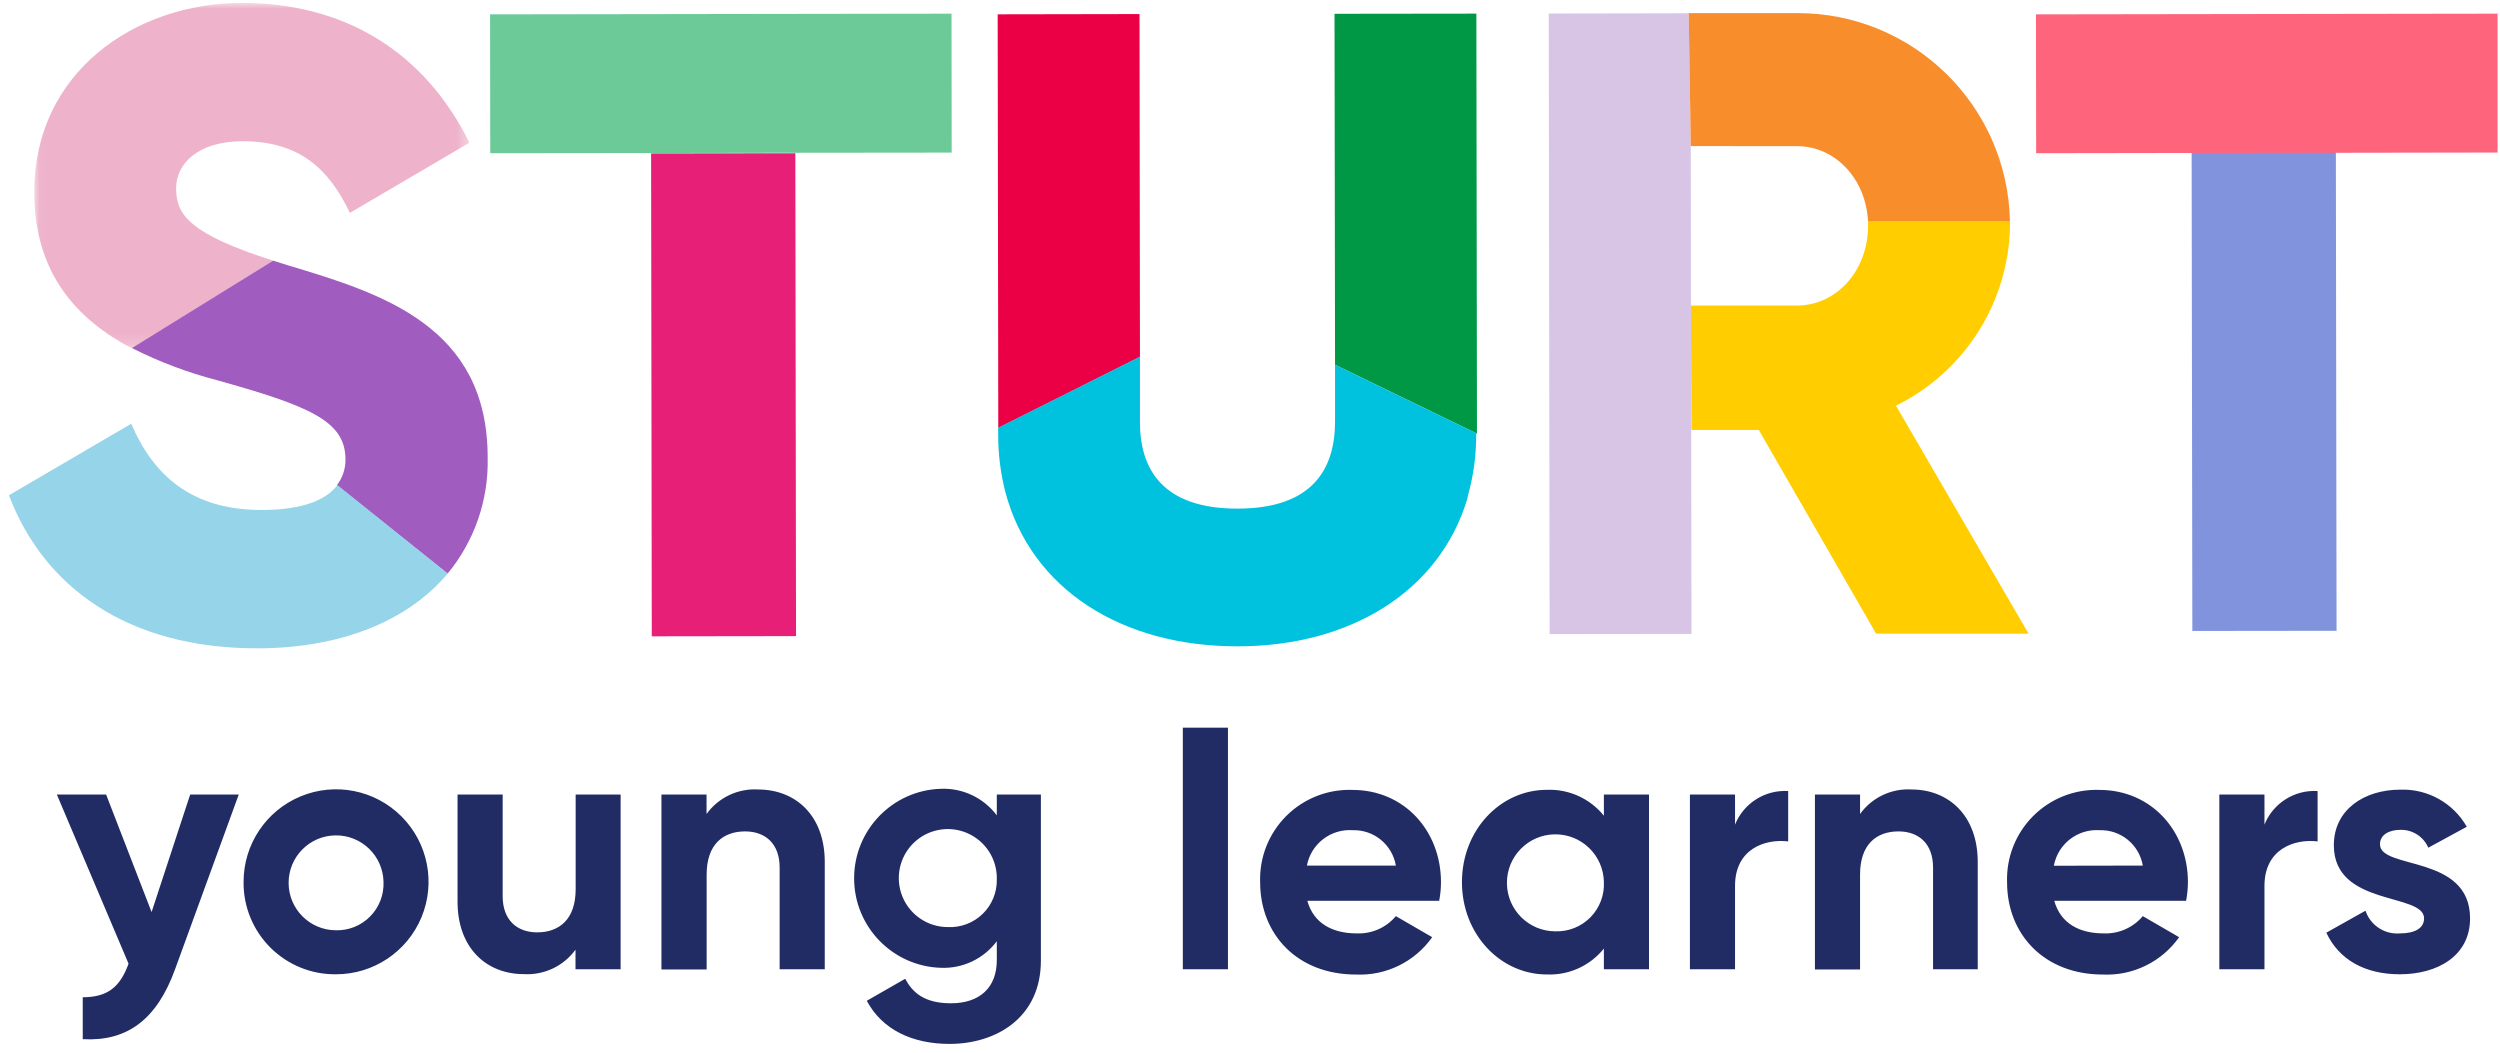
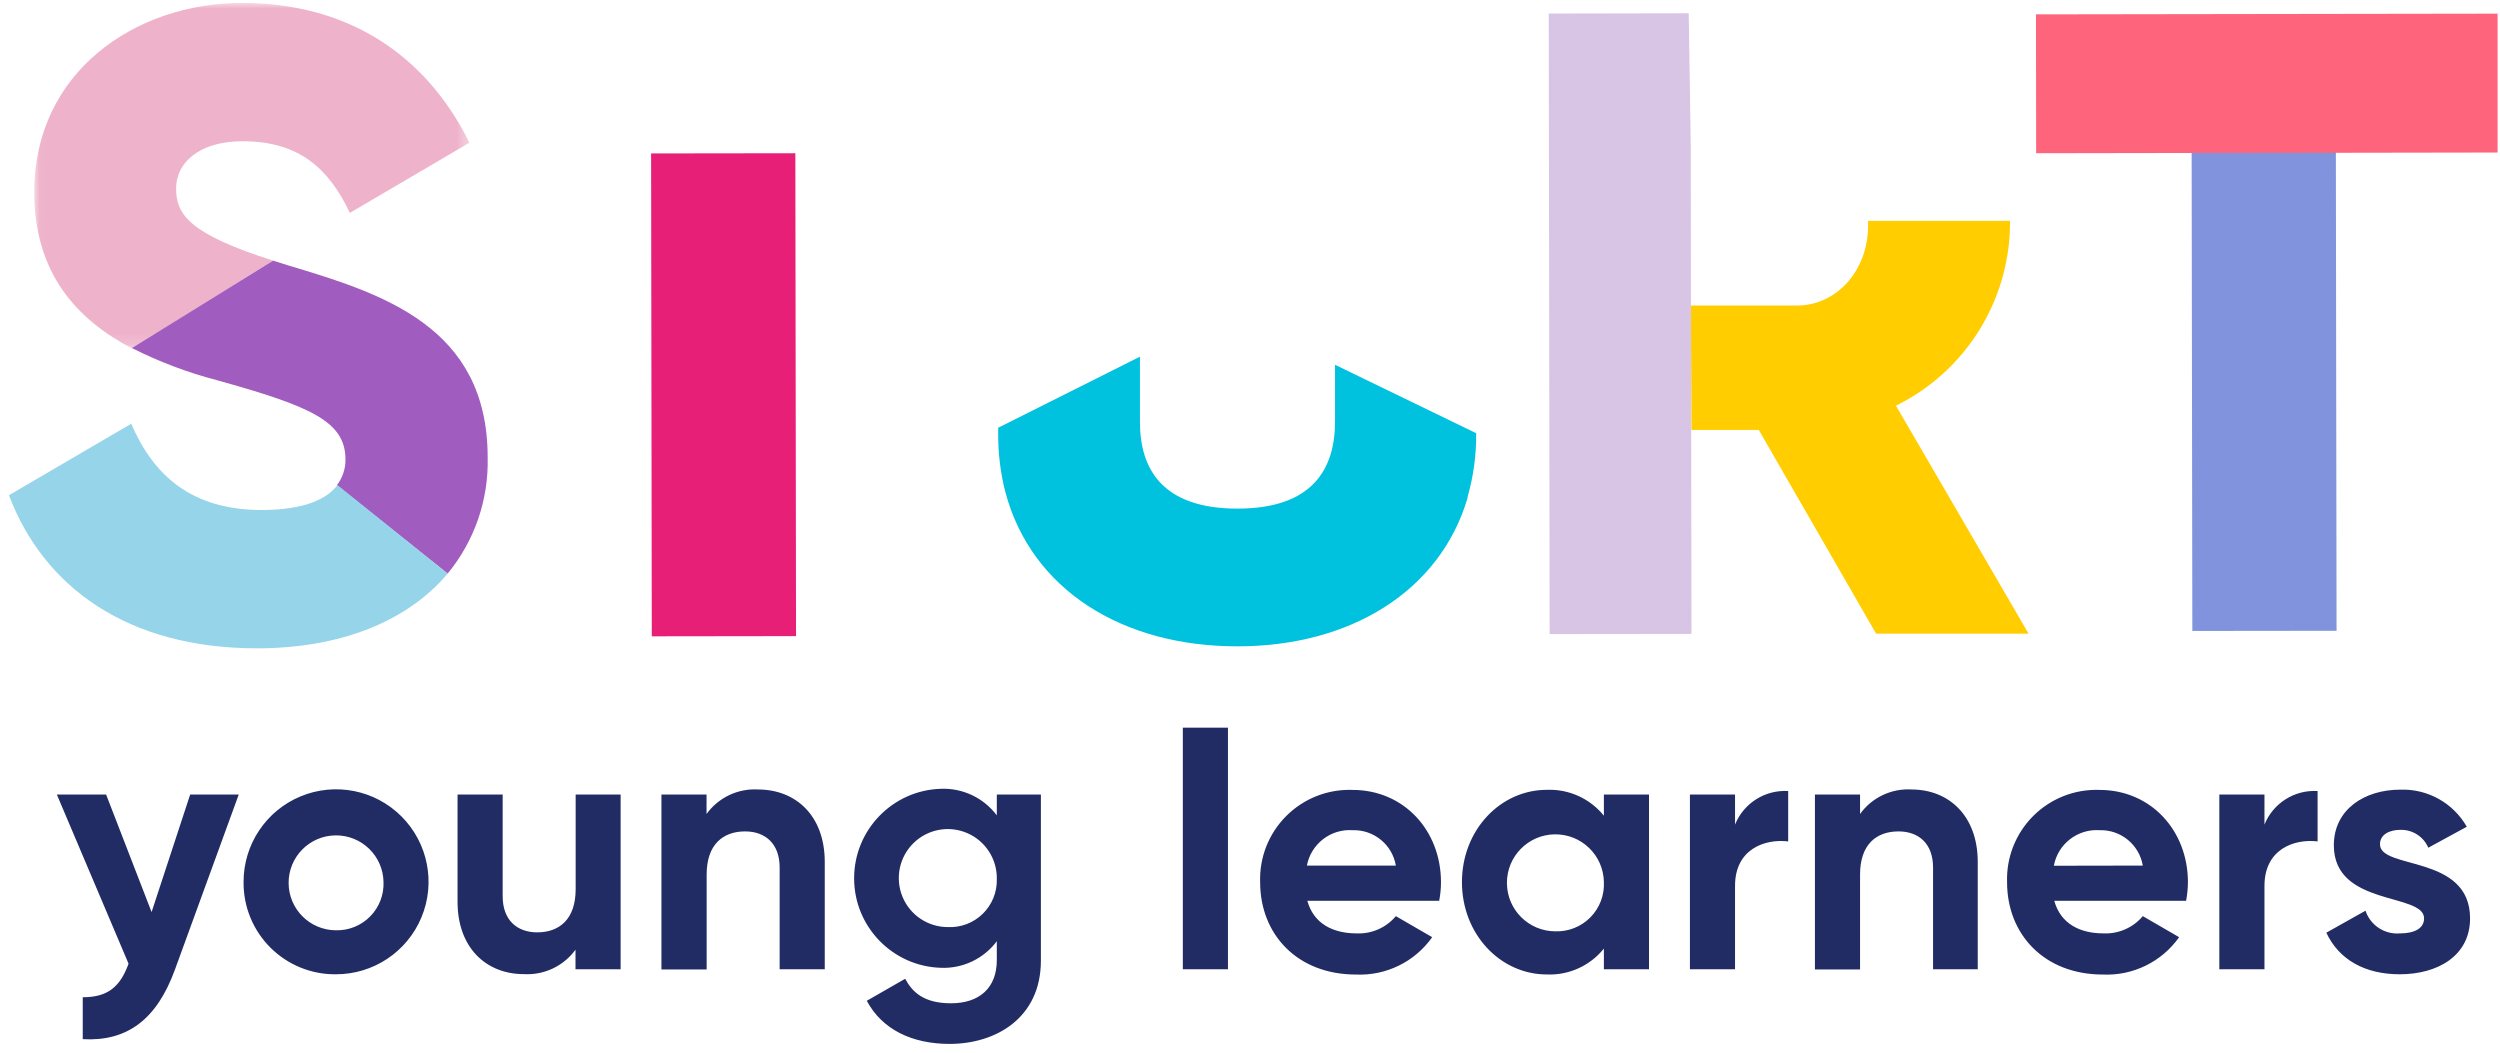
<svg xmlns="http://www.w3.org/2000/svg" xmlns:xlink="http://www.w3.org/1999/xlink" width="216px" height="91px" viewBox="0 0 216 91" version="1.1">
  <title>Group 33</title>
  <desc>Created with Sketch.</desc>
  <defs>
    <polygon id="path-1" points="0.037 0 37.639 0 37.639 29.849 0.037 29.849" />
  </defs>
  <g id="Symbols" stroke="none" stroke-width="1" fill="none" fill-rule="evenodd">
    <g id="Sturt-logo-blue" transform="translate(1, 0)">
      <g id="Group-33" transform="translate(-0.397, 0.253)">
        <g id="Group-14" transform="translate(2.319, 0)">
          <mask id="mask-2" fill="white">
            <use xlink:href="#path-1" />
          </mask>
          <g id="Clip-13" />
          <path d="M12.293,16.02 C12.293,13.873 14.201,11.957 18.033,11.95 C22.931,11.95 25.488,14.313 27.307,18.138 L37.639,12.077 C33.725,4.19 26.822,-4.63769774e-05 17.981,-4.63769774e-05 C8.744,-4.63769774e-05 0.022,6.001 0.037,16.341 C0.037,23.318 3.66,27.315 8.476,29.849 L20.672,22.267 C13.508,19.972 12.293,18.339 12.293,16.02" id="Fill-12" fill="#EEB2CA" mask="url(#mask-2)" />
        </g>
        <path d="M41.531,39.264 C41.531,27.925 32.391,25.1 24.273,22.67 L22.991,22.267 L10.795,29.819 C13.144,31.005 15.613,31.938 18.16,32.6 C26.204,34.844 29.245,36.141 29.245,39.436 C29.258,40.244 28.995,41.033 28.5,41.672 L38.072,49.306 C40.397,46.485 41.625,42.919 41.531,39.264" id="Fill-15" fill="#A05CBF" />
        <path d="M22.007,43.811 C15.954,43.811 12.651,40.83 10.735,36.357 L0.171,42.537 C3.153,50.424 10.377,55.776 21.634,55.762 C28.753,55.762 34.598,53.45 38.072,49.306 L28.552,41.657 C27.635,42.873 25.704,43.804 22.007,43.811" id="Fill-17" fill="#95D4E9" />
-         <polygon id="Fill-19" fill="#009845" points="126.955 0.924 114.699 0.939 114.744 31.265 127.007 37.214" />
-         <polygon id="Fill-21" fill="#EB0045" points="97.851 0.962 85.596 0.984 85.648 36.722 97.889 30.579" />
        <path d="M114.744,31.265 L114.744,36.17 C114.744,40.233 112.835,43.685 106.328,43.692 C99.819,43.7 97.896,40.256 97.888,36.238 L97.888,30.564 L85.64,36.707 L85.64,37.274 C85.636,38.945 85.841,40.611 86.251,42.231 C88.488,50.692 96.36,55.605 106.328,55.59 C116.019,55.59 123.794,50.871 126.194,42.775 C126.197,42.746 126.197,42.716 126.194,42.686 C126.706,40.895 126.957,39.04 126.94,37.177 L114.744,31.265 Z" id="Fill-23" fill="#00C1DE" />
        <path d="M145.539,36.893 L151.354,36.893 L161.492,54.494 L174.665,54.494 L163.207,34.799 C169.15,31.872 172.955,25.865 173.062,19.241 L173.062,18.831 L160.799,18.831 L160.799,19.241 C160.799,23.147 158.056,26.137 154.679,26.144 L145.487,26.144" id="Fill-25" fill="#FFCD00" />
        <polyline id="Fill-27" fill="#D8C4E5" points="145.494 26.174 145.48 12.382 145.3 0.894 133.209 0.917 133.284 54.531 145.54 54.516 145.517 36.893" />
-         <path d="M154.671,12.375 C157.921,12.375 160.598,15.148 160.792,18.846 L173.055,18.846 C172.847,8.842 164.662,0.849 154.656,0.88 L145.3,0.88 L145.48,12.367 L154.671,12.375 Z" id="Fill-29" fill="#F88D2B" />
        <path d="M20.024,68.397 L14.522,83.493 C12.949,87.84 10.377,89.748 6.546,89.531 L6.546,85.909 C8.692,85.909 9.773,85.029 10.504,83.009 L4.309,68.397 L8.566,68.397 L12.494,78.551 L15.827,68.397 L20.024,68.397 Z M20.441,75.949 C20.435,72.714 22.38,69.795 25.367,68.554 C28.355,67.313 31.796,67.996 34.083,70.283 C36.371,72.571 37.054,76.012 35.813,78.999 C34.572,81.987 31.653,83.931 28.418,83.925 C26.295,83.948 24.254,83.114 22.753,81.613 C21.252,80.113 20.419,78.071 20.441,75.949 Z M32.533,75.949 C32.492,73.697 30.642,71.899 28.389,71.924 C26.136,71.948 24.325,73.785 24.333,76.038 C24.341,78.291 26.165,80.115 28.418,80.123 C29.528,80.152 30.6,79.718 31.379,78.927 C32.159,78.137 32.576,77.059 32.533,75.949 Z M53.019,68.397 L53.019,83.493 L49.12,83.493 L49.12,81.801 C48.086,83.221 46.4,84.016 44.647,83.911 C41.441,83.911 38.929,81.674 38.929,77.656 L38.929,68.397 L42.828,68.397 L42.828,77.186 C42.828,79.244 44.072,80.303 45.81,80.303 C47.711,80.303 49.134,79.185 49.134,76.576 L49.134,68.397 L53.019,68.397 Z M70.656,74.227 L70.656,83.493 L66.758,83.493 L66.758,74.697 C66.758,72.639 65.52,71.58 63.776,71.58 C61.875,71.58 60.451,72.698 60.451,75.308 L60.451,83.508 L56.545,83.508 L56.545,68.397 L60.443,68.397 L60.443,70.074 C61.474,68.65 63.161,67.851 64.916,67.958 C68.151,67.973 70.656,70.208 70.656,74.227 Z M89.33,68.397 L89.33,82.747 C89.33,87.705 85.432,89.941 81.443,89.941 C78.208,89.941 75.614,88.704 74.287,86.215 L77.604,84.313 C78.238,85.491 79.237,86.431 81.563,86.431 C84.015,86.431 85.521,85.103 85.521,82.703 L85.521,81.07 C84.387,82.584 82.58,83.442 80.69,83.366 C76.512,83.237 73.193,79.812 73.193,75.632 C73.193,71.452 76.512,68.027 80.69,67.898 C82.58,67.825 84.385,68.682 85.521,70.194 L85.521,68.397 L89.33,68.397 Z M85.521,75.711 C85.56,73.989 84.553,72.415 82.974,71.73 C81.394,71.043 79.556,71.383 78.326,72.587 C77.096,73.792 76.717,75.622 77.368,77.216 C78.02,78.81 79.572,79.85 81.294,79.847 C82.415,79.9 83.507,79.483 84.308,78.699 C85.11,77.914 85.549,76.832 85.521,75.711 Z M101.593,83.493 L105.492,83.493 L105.492,62.62 L101.593,62.62 L101.593,83.493 Z M116.615,80.392 C117.913,80.448 119.164,79.897 119.999,78.901 L123.138,80.72 C121.637,82.847 119.156,84.063 116.555,83.948 C111.479,83.948 108.273,80.474 108.273,75.972 C108.199,73.834 109.016,71.763 110.528,70.25 C112.04,68.738 114.112,67.921 116.249,67.995 C120.722,67.995 123.898,71.528 123.898,75.972 C123.897,76.509 123.845,77.046 123.742,77.574 L112.35,77.574 C112.895,79.55 114.558,80.392 116.615,80.392 Z M119.999,74.533 C119.691,72.728 118.102,71.424 116.272,71.476 C114.369,71.344 112.668,72.658 112.313,74.533 L119.999,74.533 Z M141.871,68.397 L141.871,83.493 L137.972,83.493 L137.972,81.704 C136.78,83.188 134.954,84.018 133.052,83.941 C129.027,83.941 125.709,80.466 125.709,75.964 C125.709,71.461 129.027,67.987 133.052,67.987 C134.954,67.914 136.778,68.743 137.973,70.224 L137.972,68.397 L141.871,68.397 Z M137.972,75.949 C137.932,73.646 136.04,71.808 133.737,71.834 C131.434,71.86 129.584,73.74 129.595,76.043 C129.605,78.346 131.473,80.209 133.776,80.213 C134.912,80.252 136.013,79.813 136.811,79.002 C137.608,78.192 138.029,77.084 137.972,75.949 Z M153.896,68.092 L153.896,72.445 C151.868,72.207 149.304,73.108 149.304,76.285 L149.304,83.493 L145.406,83.493 L145.406,68.397 L149.304,68.397 L149.304,70.992 C150.053,69.139 151.901,67.972 153.896,68.092 Z M170.274,74.227 L170.274,83.493 L166.413,83.493 L166.413,74.697 C166.413,72.639 165.175,71.58 163.431,71.58 C161.522,71.58 160.106,72.698 160.106,75.308 L160.106,83.508 L156.207,83.508 L156.207,68.397 L160.106,68.397 L160.106,70.074 C161.134,68.648 162.823,67.848 164.578,67.958 C167.762,67.973 170.274,70.208 170.274,74.227 Z M181.15,80.392 C182.449,80.446 183.698,79.895 184.535,78.901 L187.673,80.72 C186.172,82.847 183.692,84.063 181.091,83.948 C176.014,83.948 172.808,80.474 172.808,75.972 C172.735,73.834 173.552,71.763 175.064,70.25 C176.576,68.738 178.648,67.921 180.786,67.995 C185.258,67.995 188.434,71.528 188.434,75.972 C188.429,76.509 188.377,77.045 188.277,77.574 L176.886,77.574 C177.43,79.55 179.086,80.392 181.15,80.392 Z M184.535,74.533 C184.227,72.728 182.638,71.424 180.808,71.476 C178.9,71.346 177.197,72.666 176.849,74.547 L184.535,74.533 Z M199.638,68.092 L199.638,72.445 C197.618,72.207 195.047,73.108 195.047,76.285 L195.047,83.493 L191.147,83.493 L191.147,68.397 L195.047,68.397 L195.047,70.992 C195.795,69.139 197.644,67.972 199.638,68.092 Z M212.811,79.095 C212.811,82.36 209.97,83.925 206.742,83.925 C203.716,83.925 201.48,82.658 200.391,80.332 L203.776,78.432 C204.198,79.695 205.43,80.505 206.758,80.392 C207.995,80.392 208.837,79.967 208.837,79.095 C208.837,76.858 201.04,78.096 201.04,72.781 C201.04,69.695 203.671,67.973 206.787,67.973 C209.148,67.892 211.358,69.126 212.528,71.178 L209.203,72.989 C208.79,72.028 207.833,71.417 206.787,71.446 C205.818,71.446 205.028,71.871 205.028,72.684 C205.013,74.92 212.811,73.533 212.811,79.095 Z" id="Fill-31" fill="#212C65" />
        <polygon id="Fill-8" fill="#E81F76" points="55.652 13.003 68.115 12.986 68.174 54.708 55.711 54.725" />
-         <polygon id="Fill-9" fill="#6CCA98" points="81.609 0.928 41.739 0.988 41.754 12.986 55.551 12.97 67.812 12.947 81.623 12.932" />
        <polyline id="Fill-10" fill="#8093DC" points="201.215 12.522 201.276 54.246 188.815 54.261 188.754 12.537" />
        <polygon id="Fill-11" fill="#FF647D" points="175.305 0.988 175.321 12.986 189.177 12.963 201.49 12.948 215.189 12.925 215.189 0.928" />
      </g>
    </g>
  </g>
</svg>